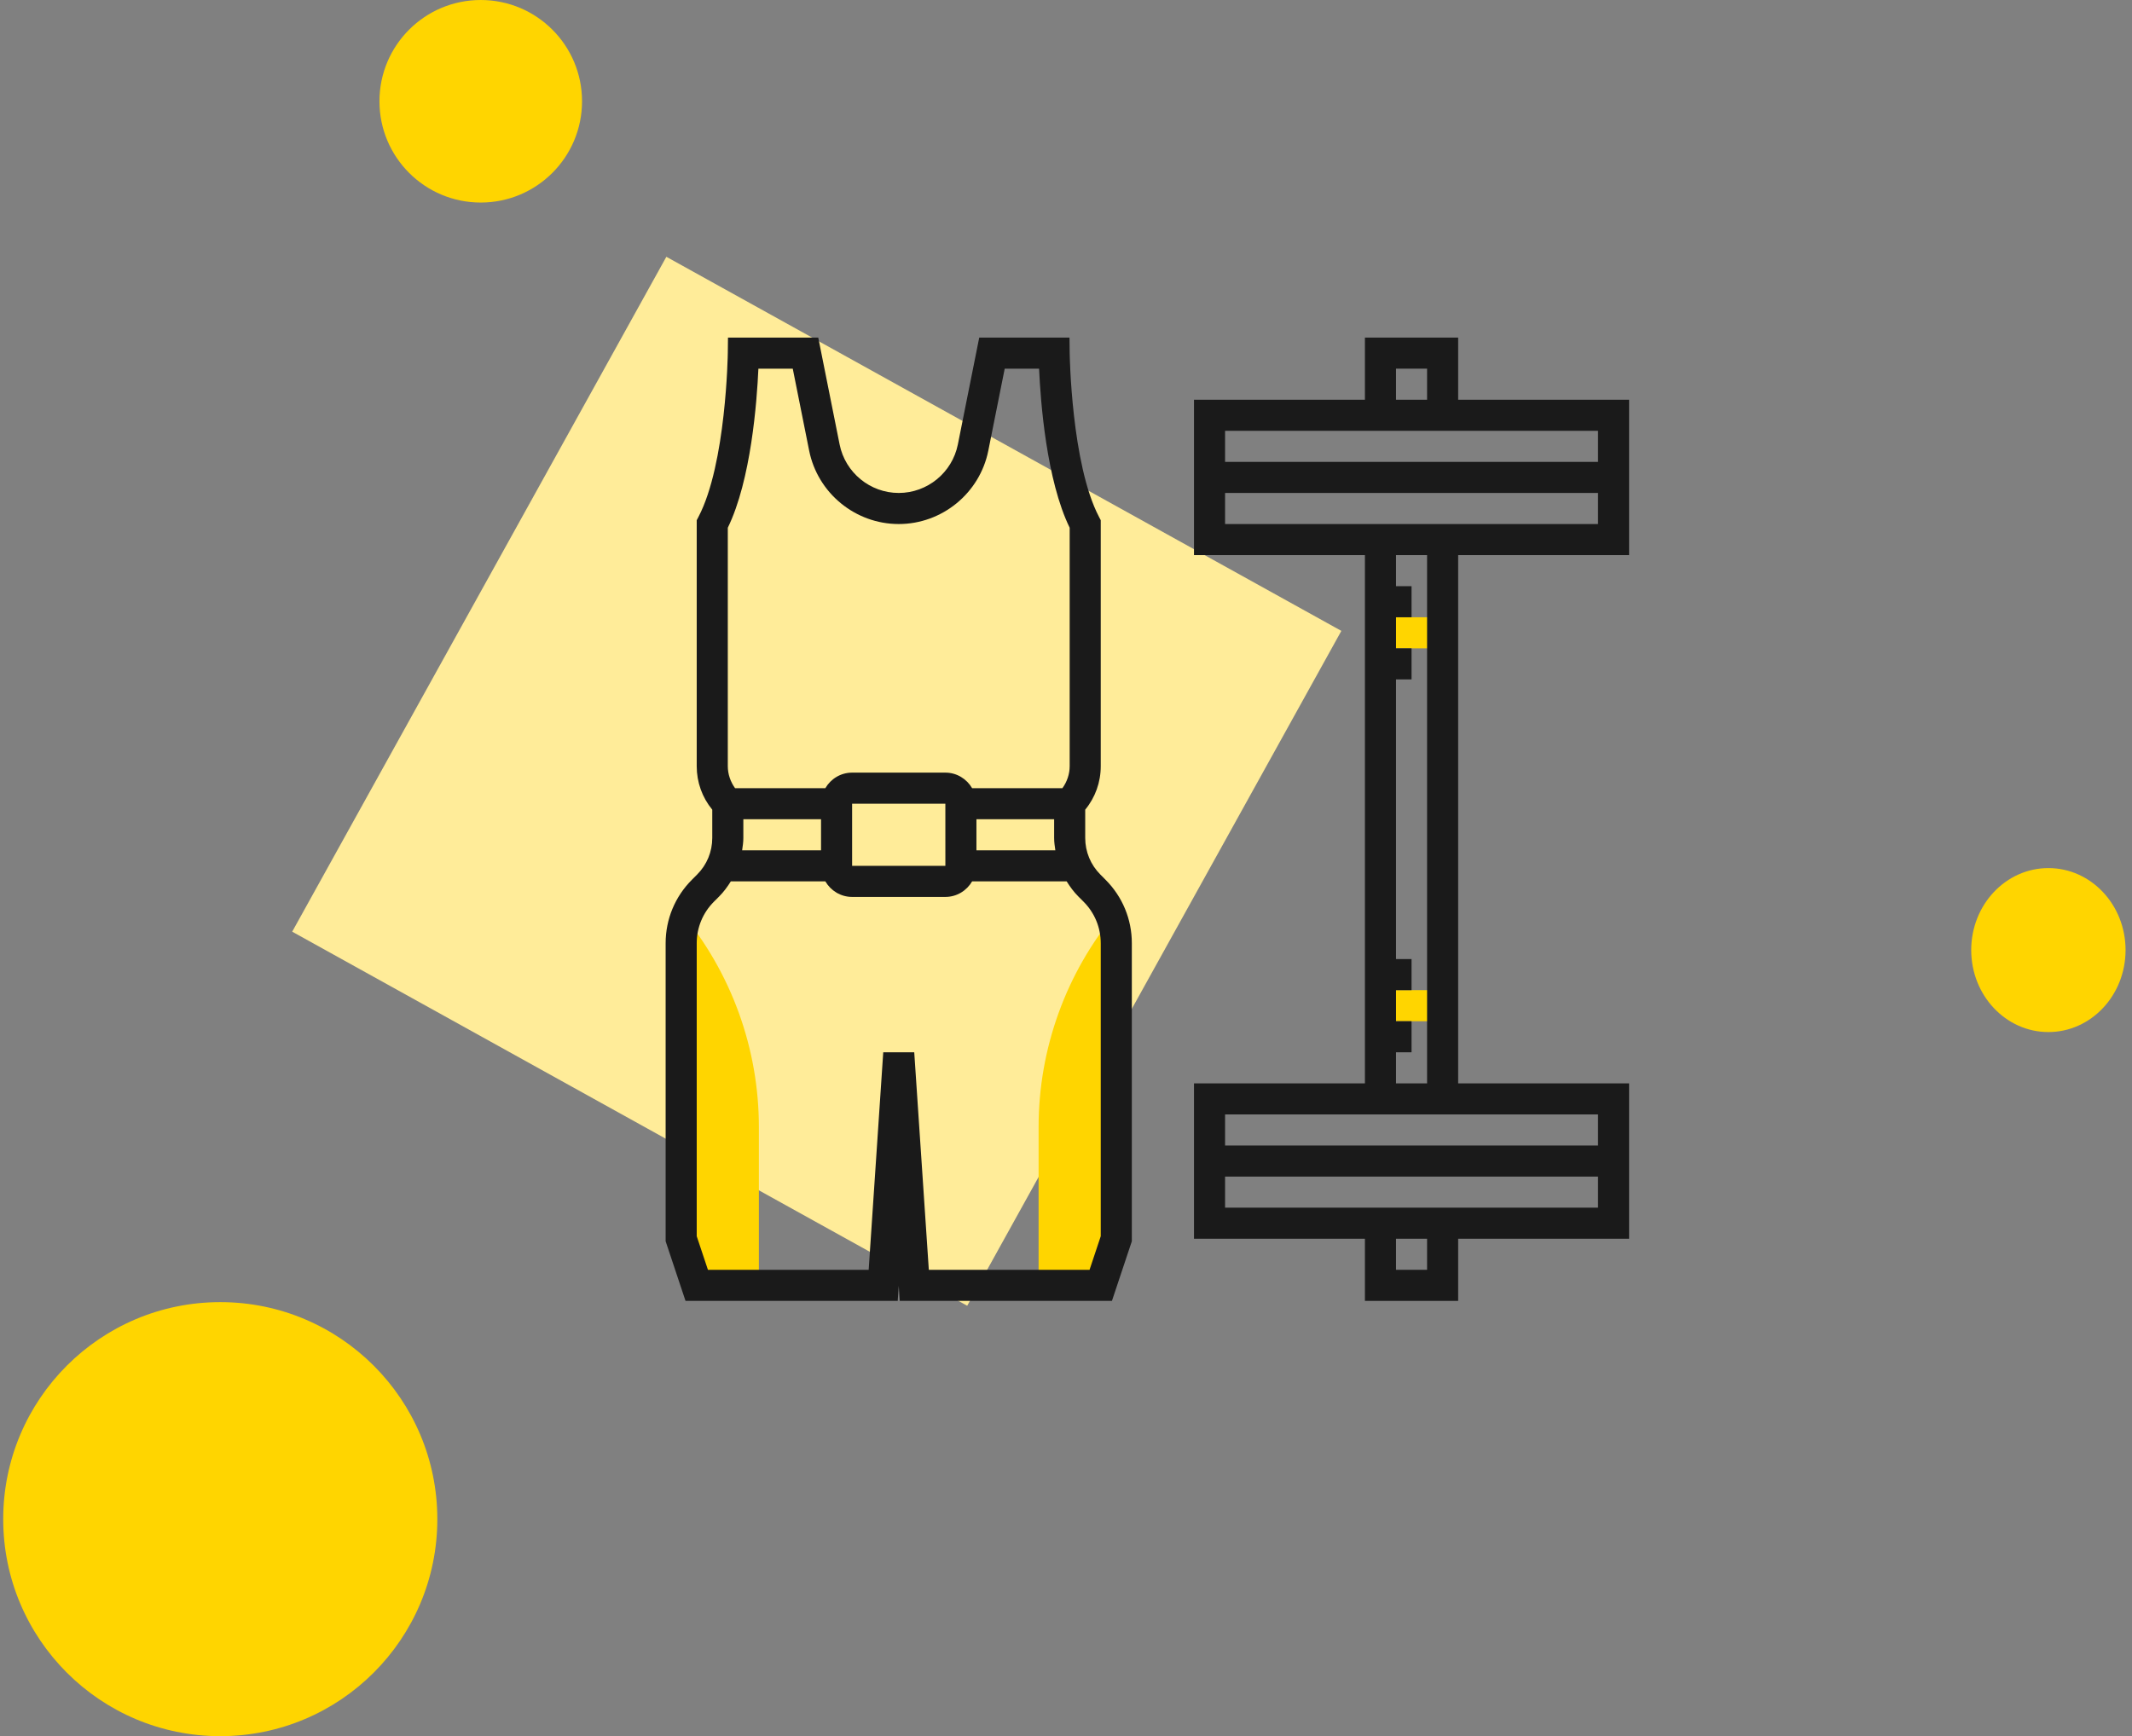
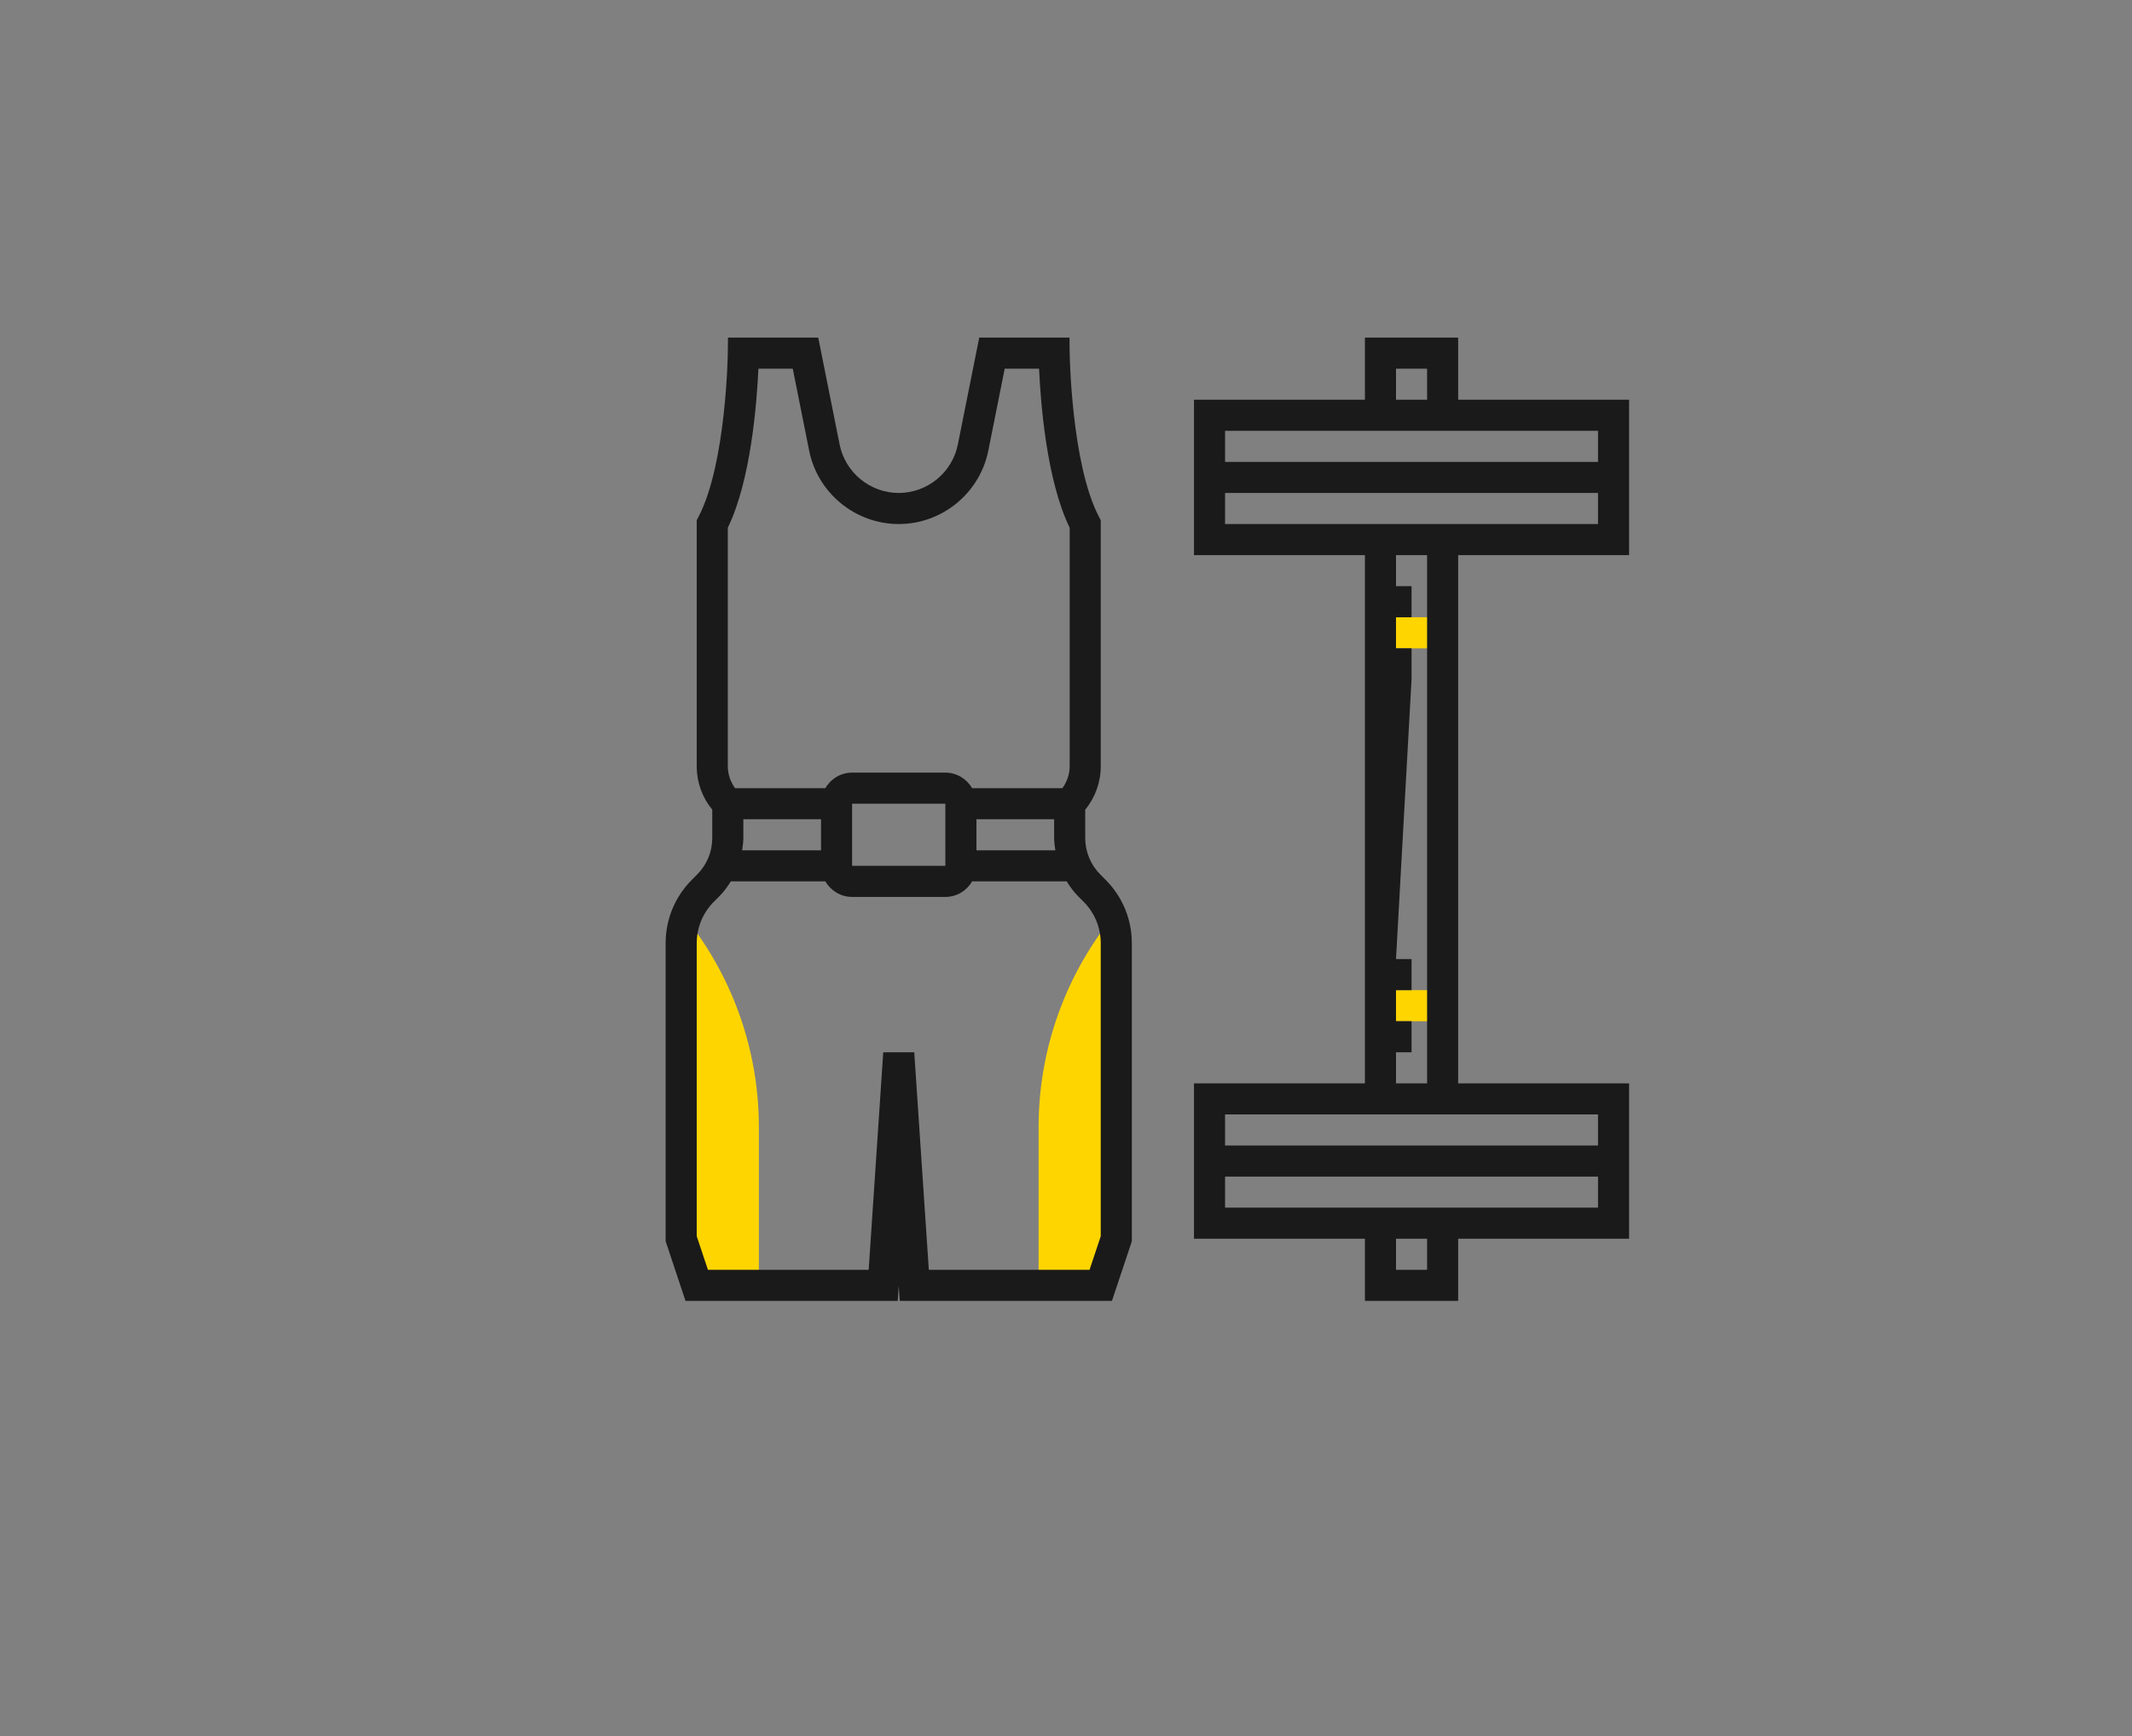
<svg xmlns="http://www.w3.org/2000/svg" width="221px" height="180px" viewBox="0 0 221 180" version="1.1">
  <rect x="0" y="0" width="221" height="180" fill="#808080" stroke="none" />
  <title>gym@2x</title>
  <g id="Page" stroke="none" stroke-width="1" fill="none" fill-rule="evenodd">
    <g id="HP_Signify_V2-Join-Us" transform="translate(-1062, -2735)">
      <g id="s7-organism" transform="translate(0, 2534)">
        <g id="Group-5">
          <g id="stats-heading" transform="translate(160, 201)">
            <g id="stat-groups">
              <g id="ben-list">
                <g id="ben-3" transform="translate(849.333, 0)">
                  <g id="gym" transform="translate(53, 0)">
-                     <ellipse id="Oval" fill="#FFD500" cx="212" cy="98.5" rx="8" ry="8.5" />
-                     <circle id="Oval" fill="#FFD500" cx="22.5" cy="157.5" r="22.5" />
-                     <circle id="Oval" fill="#FFD500" cx="49.5" cy="10.5" r="10.5" />
                    <g id="Group-13" transform="translate(29.333, 26)">
-                       <rect id="Rectangle" fill="#FFEC99" transform="translate(55, 55) rotate(29) translate(-55, -55) " x="15" y="15" width="80" height="80" />
                      <g id="gym" transform="translate(39.333, 9)" fill-rule="nonzero">
                        <path d="M38.66,98.261 L38.66,81.846 C38.66,73.716 41.51,65.846 46.714,59.601 L46.714,59.601 L46.714,93.428 L45.103,98.261 L38.66,98.261 L38.66,98.261 Z" id="Path" fill="#FFD500" />
                        <path d="M9.665,98.261 L9.665,81.846 C9.665,73.718 6.816,65.846 1.611,59.601 L1.611,59.601 L1.611,93.428 L3.222,98.261 L9.665,98.261 L9.665,98.261 Z" id="Path" fill="#FFD500" />
                        <rect id="Rectangle" fill="#FFD500" x="74.098" y="28.995" width="6.443" height="3.222" />
                        <rect id="Rectangle" fill="#FFD500" x="74.098" y="67.655" width="6.443" height="3.222" />
                        <path d="M45.068,55.675 C44.053,54.66 43.493,53.309 43.493,51.873 L43.493,48.943 C44.536,47.675 45.103,46.098 45.103,44.436 L45.103,18.934 L44.92,18.582 C42.054,13.117 41.884,1.706 41.882,1.591 L41.863,0 L32.507,0 L30.29,11.084 C29.707,13.995 27.132,16.108 24.163,16.108 C21.194,16.108 18.619,13.995 18.035,11.084 L15.819,0 L6.463,0 L6.444,1.591 C6.442,1.706 6.276,13.109 3.406,18.581 L3.222,18.934 L3.222,44.436 C3.222,46.1 3.789,47.676 4.833,48.943 L4.833,51.874 C4.833,53.309 4.274,54.659 3.258,55.675 L2.728,56.205 C0.97,57.964 0,60.304 0,62.791 L0,93.689 L2.06,99.871 L24.058,99.871 L24.163,98.313 L24.266,99.871 L46.263,99.871 L48.325,93.689 L48.325,62.791 C48.325,60.303 47.355,57.964 45.596,56.205 L45.068,55.675 Z M6.444,19.713 C8.852,14.781 9.462,6.653 9.615,3.222 L13.177,3.222 L14.876,11.717 C15.759,16.127 19.665,19.33 24.163,19.33 C28.66,19.33 32.567,16.127 33.449,11.717 L35.148,3.222 L38.71,3.222 C38.863,6.653 39.474,14.781 41.882,19.713 L41.882,44.436 C41.882,45.255 41.606,46.054 41.13,46.714 L31.769,46.714 C31.21,45.756 30.182,45.103 28.995,45.103 L19.33,45.103 C18.143,45.103 17.115,45.755 16.556,46.714 L7.196,46.714 C6.719,46.054 6.444,45.255 6.444,44.436 L6.444,19.713 Z M40.397,53.157 L32.217,53.157 L32.217,49.936 L40.271,49.936 L40.271,51.875 C40.271,52.31 40.334,52.734 40.397,53.157 Z M28.997,54.768 L19.33,54.768 L19.33,48.325 L28.995,48.325 L28.997,54.768 Z M16.109,53.157 L7.929,53.157 C7.992,52.734 8.055,52.31 8.055,51.875 L8.055,49.936 L16.109,49.936 L16.109,53.157 L16.109,53.157 Z M45.103,93.167 L43.942,96.649 L27.281,96.649 L25.77,74.098 L22.557,74.098 L21.046,96.649 L4.384,96.649 L3.222,93.167 L3.222,62.792 C3.222,61.163 3.857,59.633 5.007,58.483 L5.537,57.953 C6.013,57.476 6.408,56.94 6.755,56.379 L16.556,56.379 C17.115,57.337 18.143,57.99 19.33,57.99 L28.995,57.99 C30.182,57.99 31.21,57.338 31.769,56.379 L41.571,56.379 C41.919,56.94 42.312,57.476 42.79,57.954 L43.32,58.484 C44.468,59.634 45.103,61.165 45.103,62.791 L45.103,93.167 L45.103,93.167 Z" id="Shape" fill="#1A1A1A" />
-                         <path d="M82.152,6.443 L82.152,0 L72.487,0 L72.487,6.443 L54.768,6.443 L54.768,12.887 L54.768,16.108 L54.768,22.552 L72.487,22.552 L72.487,77.32 L54.768,77.32 L54.768,83.763 L54.768,86.985 L54.768,93.428 L72.487,93.428 L72.487,99.871 L82.152,99.871 L82.152,93.428 L99.871,93.428 L99.871,86.985 L99.871,83.763 L99.871,77.32 L82.152,77.32 L82.152,22.552 L99.871,22.552 L99.871,16.108 L99.871,12.887 L99.871,6.443 L82.152,6.443 Z M75.709,3.222 L78.931,3.222 L78.931,6.443 L75.709,6.443 L75.709,3.222 Z M78.931,96.649 L75.709,96.649 L75.709,93.428 L78.931,93.428 L78.931,96.649 Z M96.649,90.206 L82.152,90.206 L72.487,90.206 L57.99,90.206 L57.99,86.985 L96.649,86.985 L96.649,90.206 Z M96.649,80.541 L96.649,83.763 L57.99,83.763 L57.99,80.541 L72.487,80.541 L82.152,80.541 L96.649,80.541 Z M78.931,77.32 L75.709,77.32 L75.709,74.098 L77.32,74.098 L77.32,70.876 L75.709,70.876 L75.709,67.655 L77.32,67.655 L77.32,64.433 L75.709,64.433 L75.709,35.438 L77.32,35.438 L77.32,32.216 L75.709,32.216 L75.709,28.995 L77.32,28.995 L77.32,25.773 L75.709,25.773 L75.709,22.552 L78.931,22.552 L78.931,77.32 L78.931,77.32 Z M96.649,19.33 L82.152,19.33 L72.487,19.33 L57.99,19.33 L57.99,16.108 L96.649,16.108 L96.649,19.33 Z M57.99,12.887 L57.99,9.665 L72.487,9.665 L82.152,9.665 L96.649,9.665 L96.649,12.887 L57.99,12.887 Z" id="Shape" fill="#1A1A1A" />
+                         <path d="M82.152,6.443 L82.152,0 L72.487,0 L72.487,6.443 L54.768,6.443 L54.768,12.887 L54.768,16.108 L54.768,22.552 L72.487,22.552 L72.487,77.32 L54.768,77.32 L54.768,83.763 L54.768,86.985 L54.768,93.428 L72.487,93.428 L72.487,99.871 L82.152,99.871 L82.152,93.428 L99.871,93.428 L99.871,86.985 L99.871,83.763 L99.871,77.32 L82.152,77.32 L82.152,22.552 L99.871,22.552 L99.871,16.108 L99.871,12.887 L99.871,6.443 L82.152,6.443 Z M75.709,3.222 L78.931,3.222 L78.931,6.443 L75.709,6.443 L75.709,3.222 Z M78.931,96.649 L75.709,96.649 L75.709,93.428 L78.931,93.428 L78.931,96.649 Z M96.649,90.206 L82.152,90.206 L72.487,90.206 L57.99,90.206 L57.99,86.985 L96.649,86.985 L96.649,90.206 Z M96.649,80.541 L96.649,83.763 L57.99,83.763 L57.99,80.541 L72.487,80.541 L82.152,80.541 L96.649,80.541 Z M78.931,77.32 L75.709,77.32 L75.709,74.098 L77.32,74.098 L77.32,70.876 L75.709,70.876 L75.709,67.655 L77.32,67.655 L77.32,64.433 L75.709,64.433 L77.32,35.438 L77.32,32.216 L75.709,32.216 L75.709,28.995 L77.32,28.995 L77.32,25.773 L75.709,25.773 L75.709,22.552 L78.931,22.552 L78.931,77.32 L78.931,77.32 Z M96.649,19.33 L82.152,19.33 L72.487,19.33 L57.99,19.33 L57.99,16.108 L96.649,16.108 L96.649,19.33 Z M57.99,12.887 L57.99,9.665 L72.487,9.665 L82.152,9.665 L96.649,9.665 L96.649,12.887 L57.99,12.887 Z" id="Shape" fill="#1A1A1A" />
                      </g>
                    </g>
                  </g>
                </g>
              </g>
            </g>
          </g>
        </g>
      </g>
    </g>
  </g>
</svg>